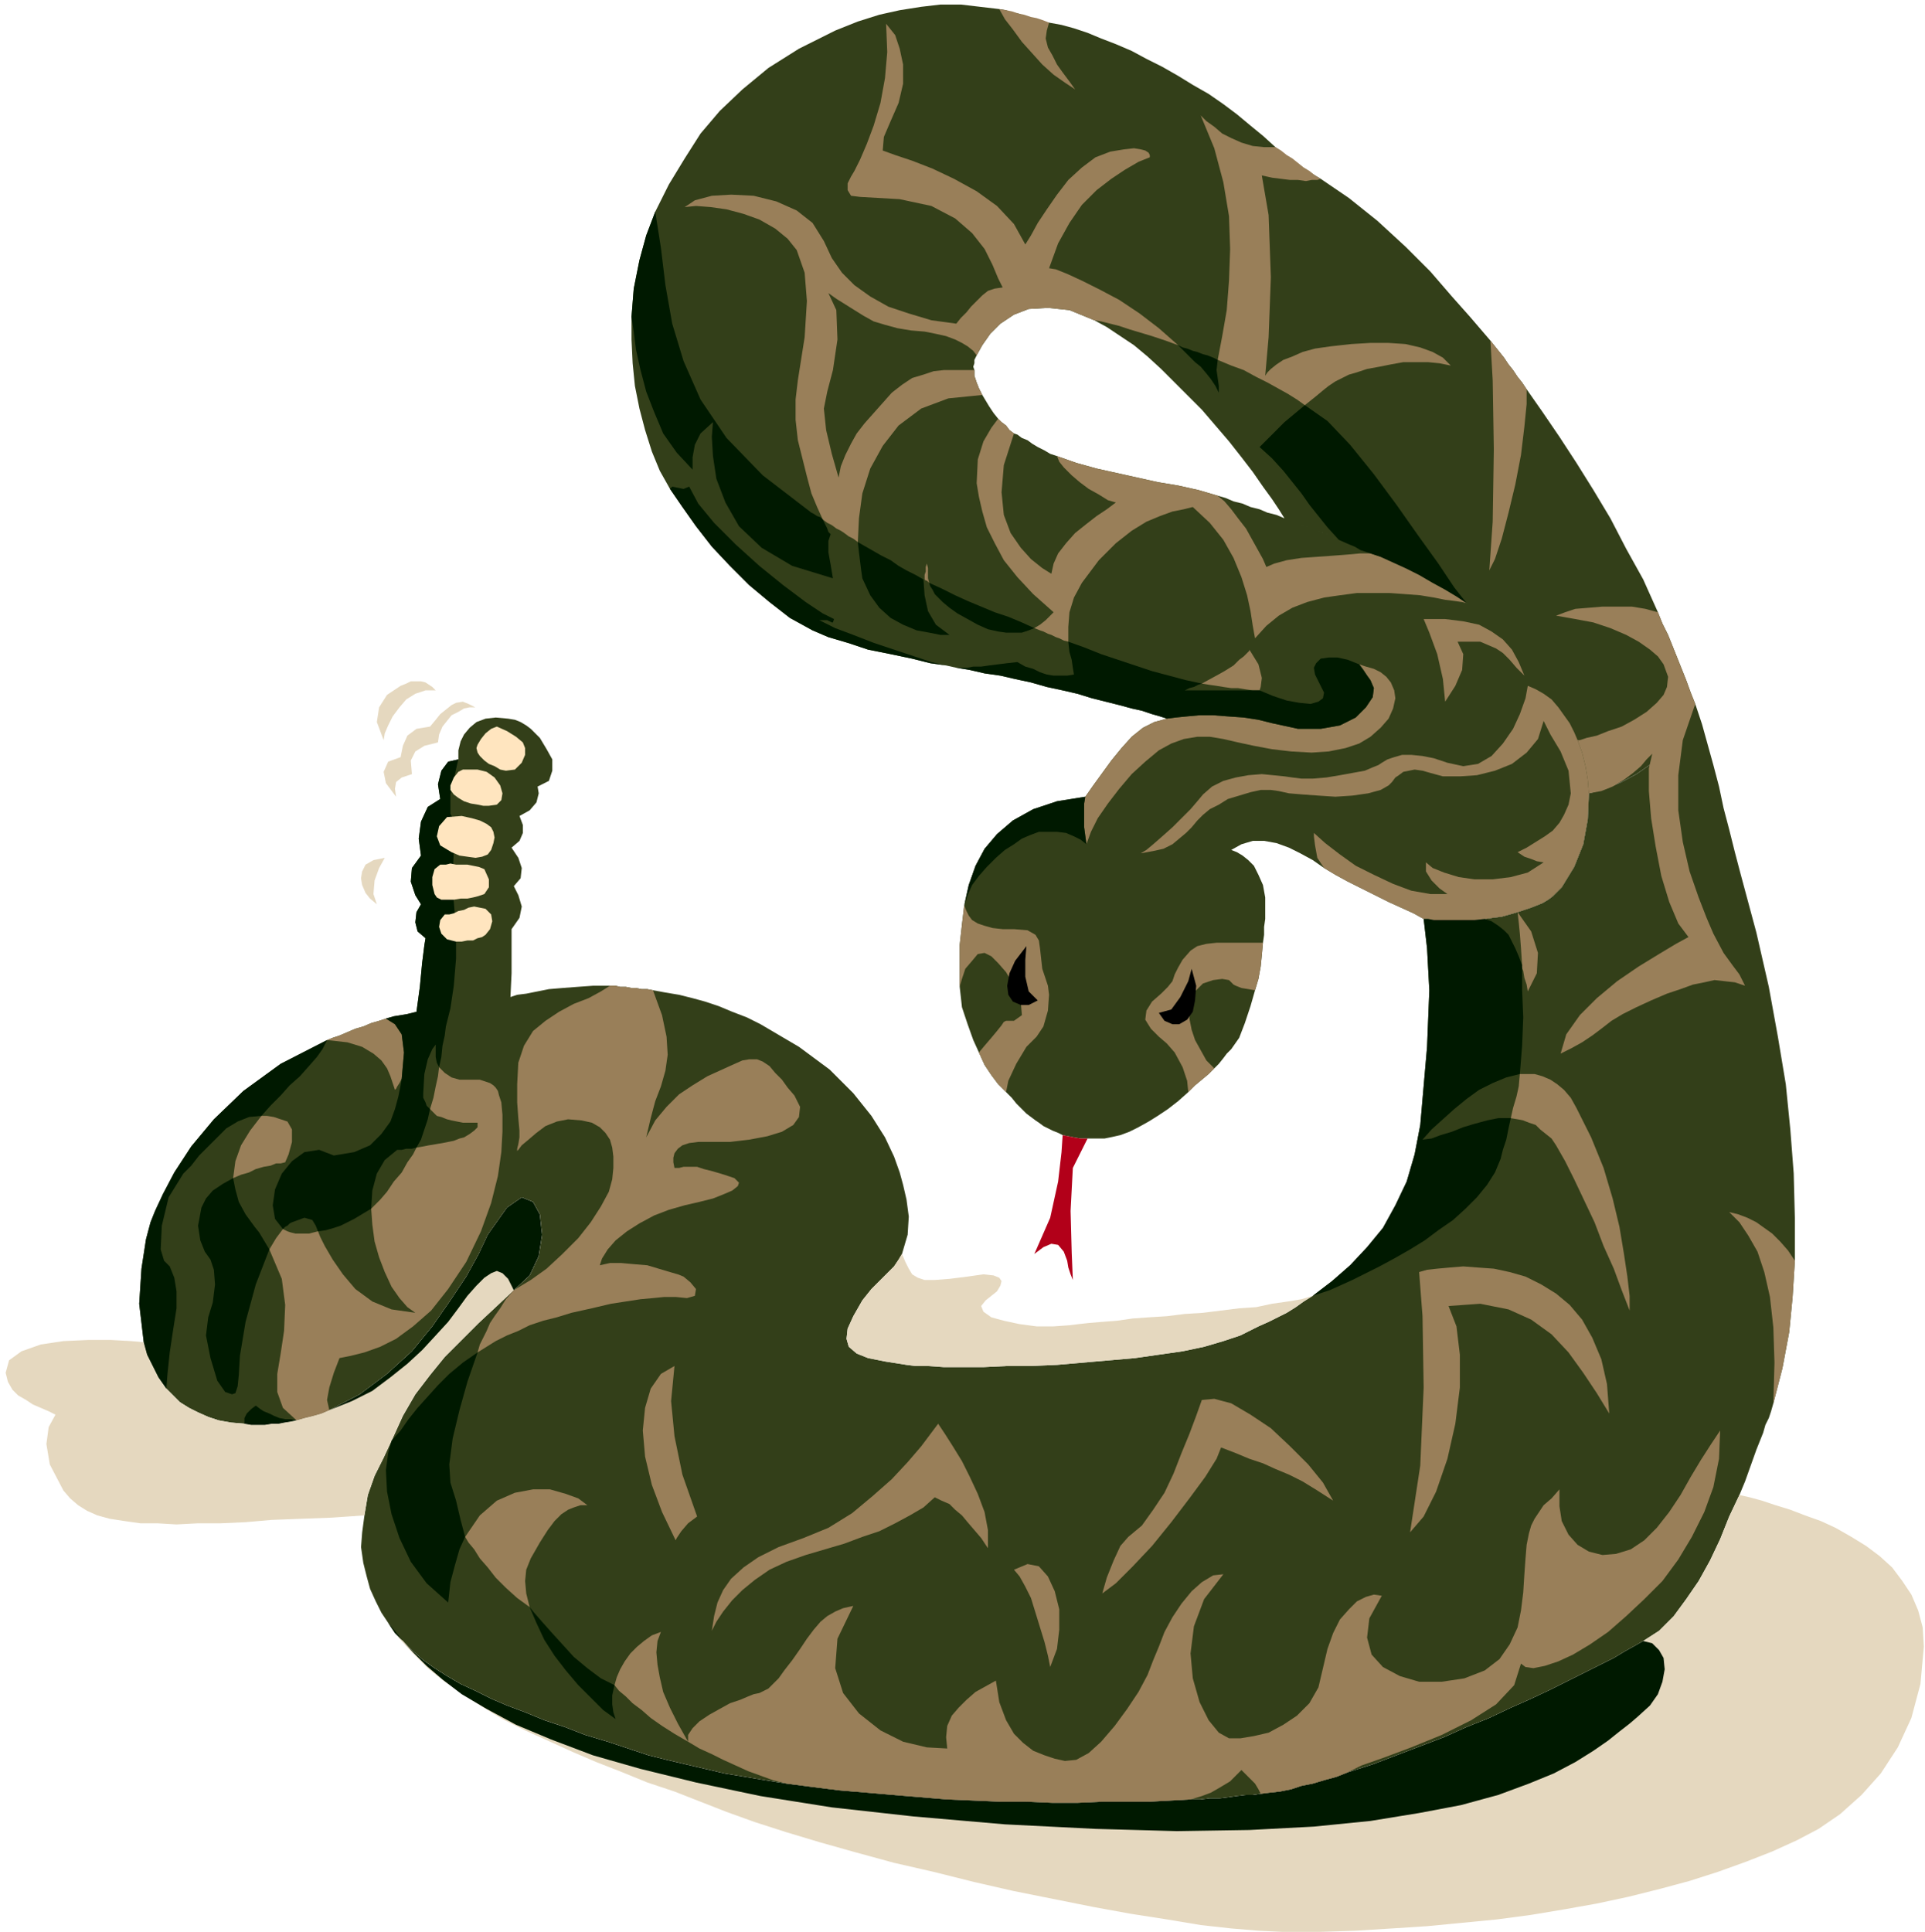
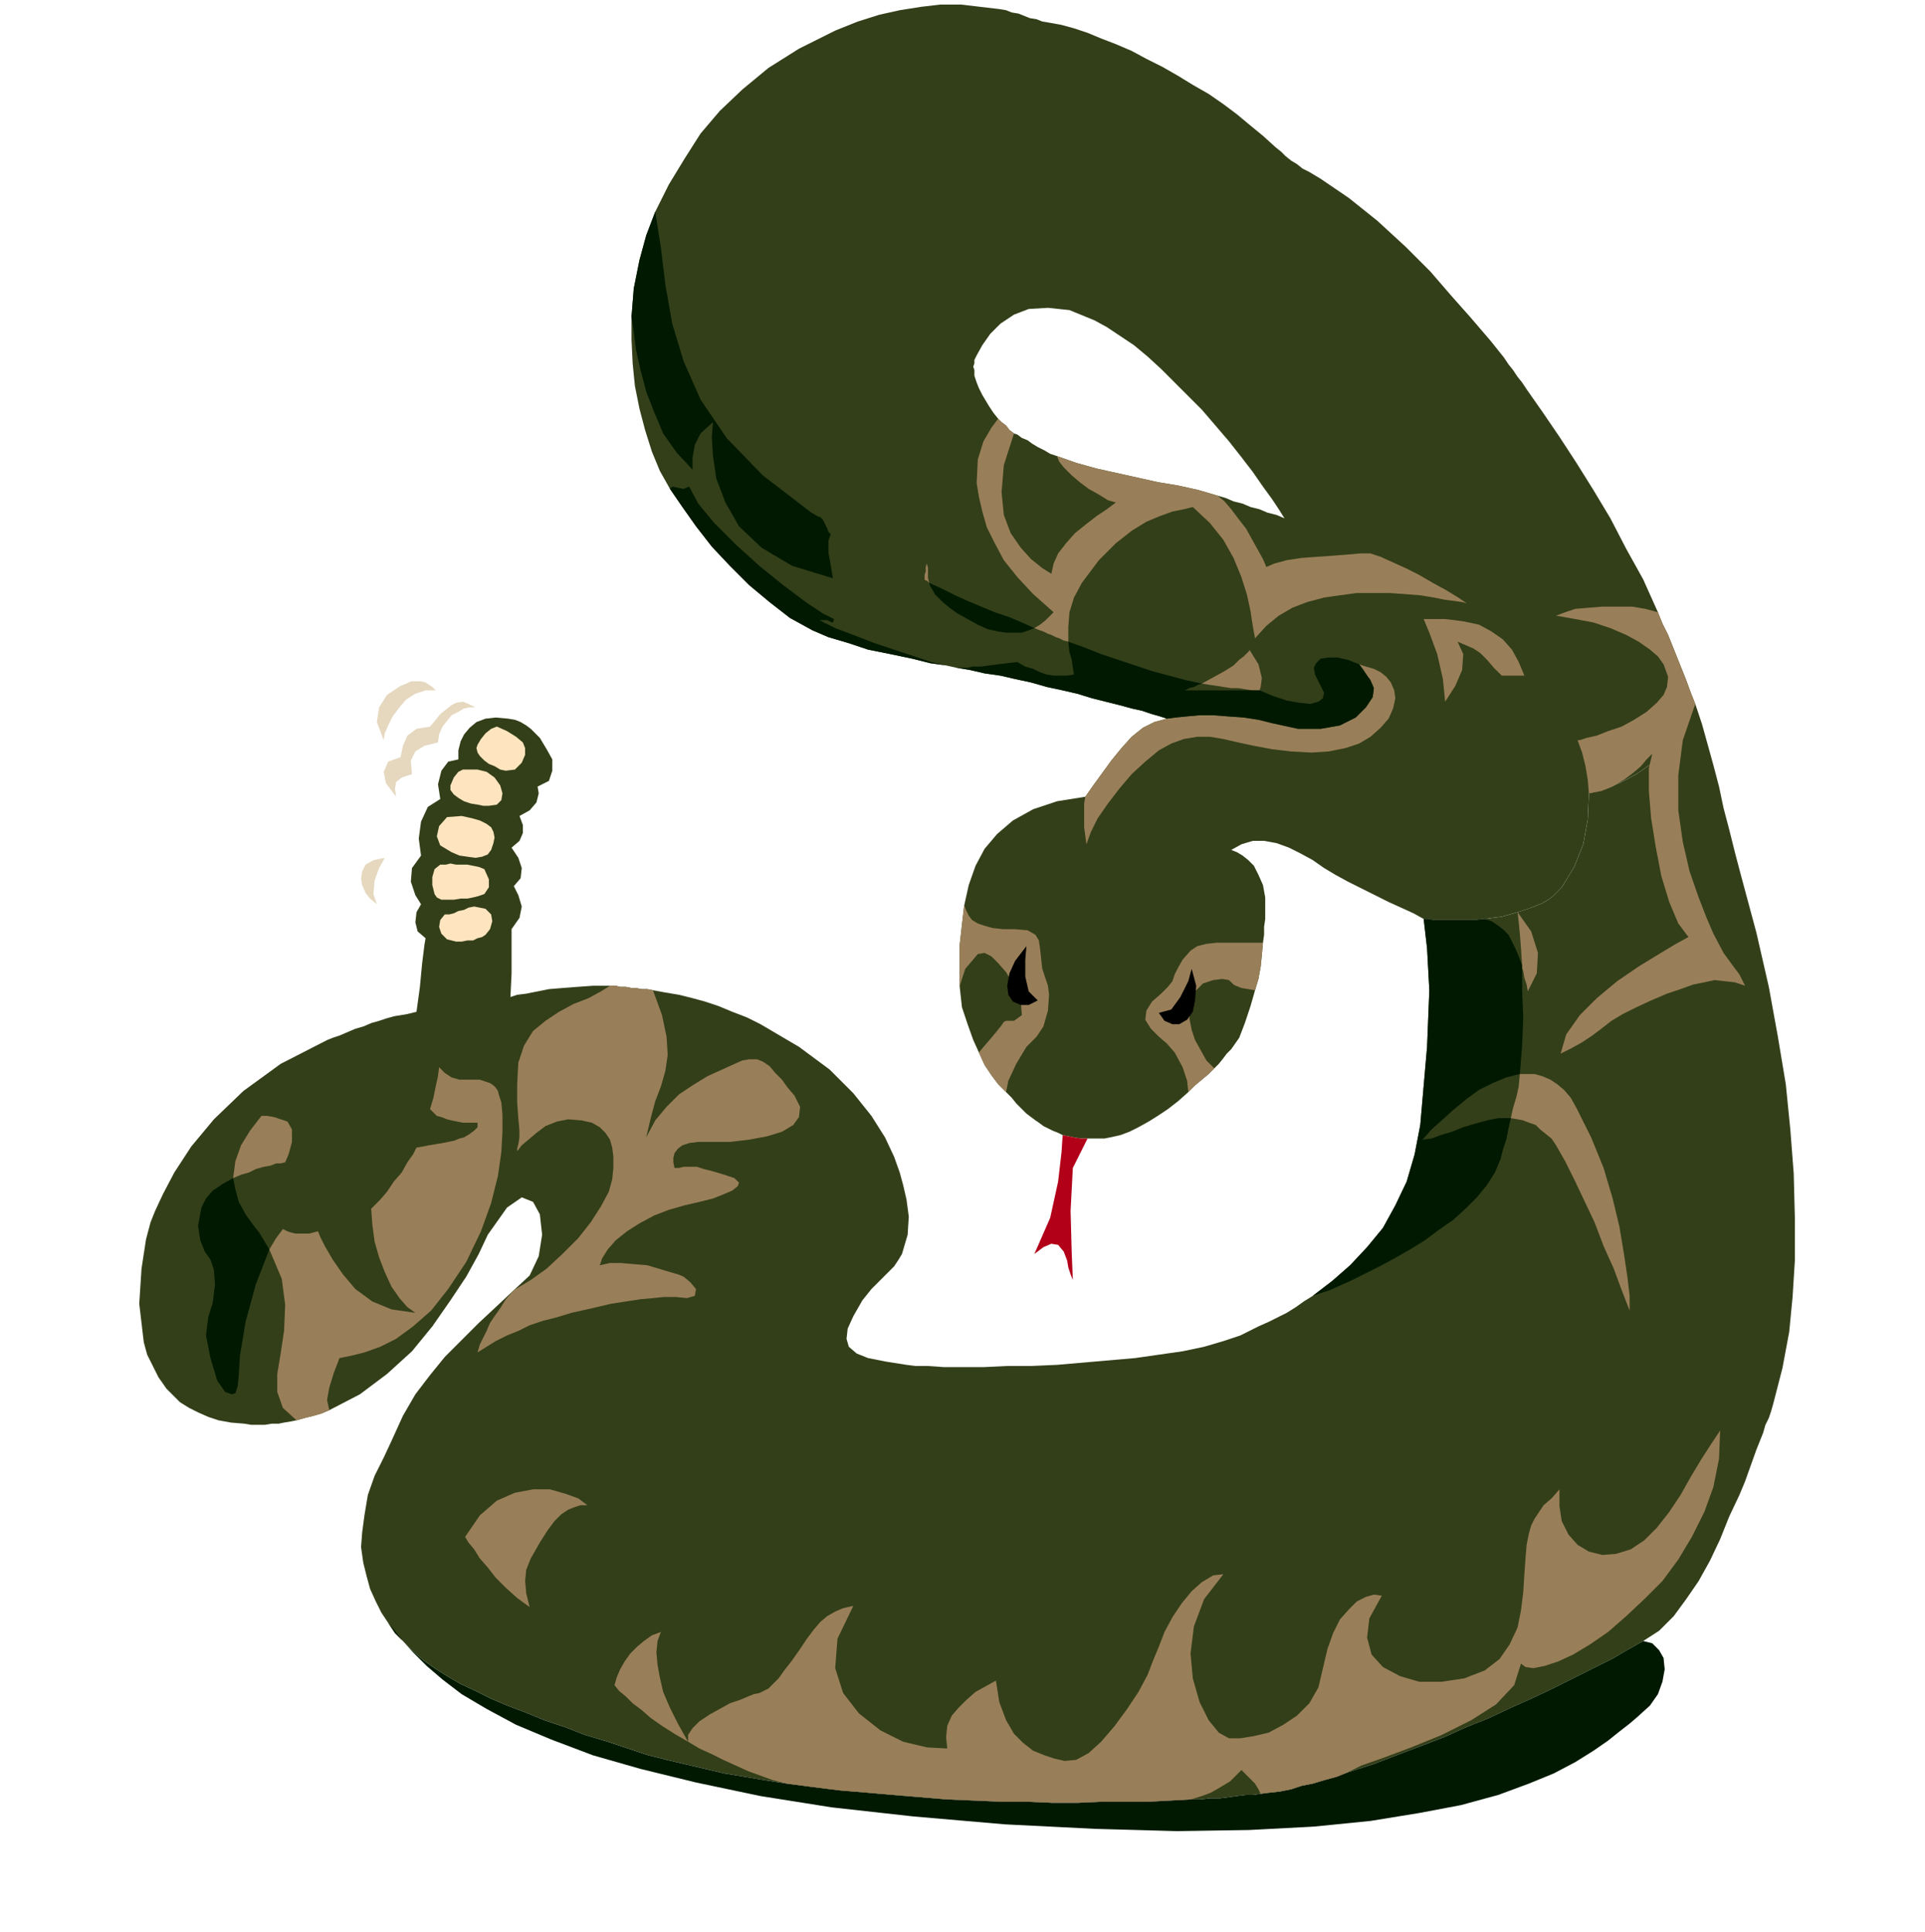
<svg xmlns="http://www.w3.org/2000/svg" fill-rule="evenodd" height="1.707in" preserveAspectRatio="none" stroke-linecap="round" viewBox="0 0 1701 1707" width="1.701in">
  <style>.pen1{stroke:none}.brush2{fill:#333f19}.brush3{fill:#e5d8bf}.brush5{fill:#001900}.brush6{fill:#997f59}</style>
  <path class="pen1 brush2" d="m1498 622 6 18 5 18 5 18 5 19 4 19 5 19 5 20 5 19 14 52 11 48 8 44 7 42 4 40 3 39 1 39v38l-2 32-3 31-6 32-8 31-2 7-2 6-3 6-2 7-6 15-5 14-5 14-5 12-9 19-8 20-9 19-10 18-11 16-11 15-13 13-14 9-7 4-9 5-10 6-12 6-14 7-14 7-16 8-17 8-18 8-19 9-20 8-20 9-21 8-21 8-21 8-22 7-10 4-11 3-10 3-10 2-9 3-10 2-9 1-8 1-7 1h-6l-8 1-7 1-8 1h-9l-8 1h-9l-18 1-19 1h-41l-22 1h-22l-23-1h-23l-23-1-24-1-24-2-24-2-23-2-24-2-24-3-23-3-19-3-18-3-18-3-17-4-17-4-17-4-16-4-15-5-21-7-20-6-18-7-18-6-17-7-16-6-14-6-14-7-13-6-12-7-11-7-10-7-9-8-8-8-8-8-6-9-6-9-5-10-5-11-3-11-3-12-2-14 1-13 2-15 3-18 6-17 8-16 7-15 10-22 11-19 13-17 13-16 15-15 15-15 15-14 16-15 14-13 8-17 3-19-2-18-6-11-10-4-13 9-17 24-8 17-11 20-14 21-16 23-18 22-22 20-24 18-27 14-7 3-7 2-8 2-7 2-5 1-6 1-5 1h-6l-6 1h-12l-6-1-12-1-11-2-9-3-9-4-8-4-8-5-6-6-6-6-7-10-5-10-5-10-3-11-4-34 2-31 4-26 4-15 4-10 7-15 10-19 15-23 20-24 26-25 33-24 41-21 5-2 6-2 7-3 7-3 7-2 7-3 7-2 6-2 7-2 6-1 6-1 8-2 3-22 2-21 2-16 1-6-7-6-2-8 1-9 4-7-5-8-4-12 1-12 8-11-2-15 2-15 6-13 11-7-2-13 3-12 6-8 9-2v-8l2-8 3-6 5-6 6-5 8-3 9-1 11 1 6 1 5 2 5 3 4 3 4 4 4 4 3 5 3 5 5 9v10l-3 9-10 5 1 6-2 8-6 7-9 5 3 8v7l-3 7-7 6 6 9 3 9-1 9-6 7 4 8 3 10-2 10-7 10v39l-1 21 6-2 8-1 10-2 10-2 12-1 13-1 14-1h20l4 1h5l5 1h4l5 1h5l5 1 11 2 12 2 12 3 11 3 12 4 12 5 13 5 12 6 34 20 27 20 21 21 16 20 12 19 8 17 5 14 3 11 3 13 2 15-1 16-5 17-3 5-4 6-5 5-5 5-5 5-5 5-4 5-4 5-8 14-5 11-1 9 2 7 7 6 10 4 15 3 19 3 8 1h11l14 1h35l21-1h21l23-1 23-2 23-2 23-2 21-3 21-3 19-4 17-5 15-5 8-4 8-4 9-4 8-4 8-4 8-5 7-5 8-5 17-13 16-14 15-16 14-17 11-20 10-21 7-24 5-26 6-69 2-50-2-37-3-26h4l5 1h36l9-1 7-1 8-1 7-2 7-2 6-2 6-2 5-2 5-2 5-3 4-3 4-4 4-4 11-18 8-20 4-22 1-23 15-4 14-6 13-7 13-9 11-11 11-12 9-14 8-16z" />
  <path class="pen1 brush2" d="m1404 701-1-12-2-12-3-12-4-11-6-15-8-16-9-16-10-15-13-15-15-15-17-15-20-14-9-6-10-6-11-6-12-7-12-6-11-5-11-5-9-3-9-3-5-3-5-2-9-4-5-2-5-3-7-2-7-3-7-3-7-2-5-3-5-1-5-8-6-9-8-11-9-13-10-13-11-14-12-14-12-14-12-12-12-12-12-12-12-11-12-10-12-8-12-8-11-6-22-9-19-2-17 1-13 5-12 8-9 9-7 10-5 9-2 4v3l-1 3 1 3v5l2 6 2 5 3 6 3 5 3 5 4 6 4 5 3 3 4 3 3 4 4 3 3 1 4 3 5 2 4 3 5 3 6 3 5 3 6 2 17 6 18 5 18 4 18 4 18 4 18 3 18 4 17 5 7 2 7 3 8 2 7 3 8 2 7 3 8 2 7 3 5 1 5 3 7 2 7 3 7 3 7 2 5 3 5 2 9 4 5 2 5 3 9 3 9 3 11 5 11 5 12 6 12 7 11 6 10 6 9 6 20 14 17 15 15 15 13 15 10 15 9 16 8 16 6 15 4 11 3 12 2 12 1 12-1 23-4 22-8 20-11 18-4 4-4 4-4 3-5 3-5 2-5 2-6 2-6 2-7 2-7 2-8 1-7 1-9 1h-36l-5-1h-4l-9-5-11-5-11-5-12-6-12-6-12-6-11-6-10-6-10-7-11-6-10-5-11-4-11-2h-10l-10 3-9 5 5 2 5 3 5 4 5 5 4 8 4 9 2 11v19l-1 7v7l-1 7-1 11-1 10-2 11-3 10-4 14-5 15-5 13-7 10-4 4-3 4-4 5-4 4-5 5-6 5-6 5-6 6-9 8-9 7-9 6-8 5-9 5-8 4-8 3-9 2-5 1h-21l-6-1-5-1-5-1-4-2-5-2-4-2-4-2-4-3-3-2-4-3-4-3-5-5-4-4-4-5-5-5-7-7-6-8-6-9-5-11-5-11-5-14-5-15-2-18v-37l2-18 2-17 4-18 6-17 8-15 11-13 14-12 18-10 21-7 25-4 7-10 8-11 8-11 9-11 9-10 10-8 10-5 11-3-6-2-7-2-9-3-9-2-11-3-12-3-12-3-13-4-13-3-14-3-14-4-14-3-13-3-14-2-13-3-12-2-9-2-14-2-16-4-19-4-20-4-18-6-17-5-14-6-20-11-18-14-18-15-17-17-16-17-14-18-12-17-11-16-9-16-7-17-6-19-5-19-4-20-2-20-1-21v-20l2-25 5-25 6-22 8-21 12-24 14-23 14-22 17-20 20-19 23-19 27-17 32-16 20-8 19-6 18-4 19-3 17-2h18l17 2 17 2 6 1 5 2 6 1 5 2 5 2 6 1 5 2 6 1 11 2 11 3 12 4 12 5 13 5 14 6 13 7 14 7 14 8 13 8 14 8 13 9 12 9 12 10 11 9 11 10 5 4 4 4 5 4 5 3 5 4 6 3 5 3 5 3 25 17 25 20 25 23 22 22 19 22 16 18 12 14 6 7 4 5 4 5 4 5 4 6 4 5 4 6 4 5 4 6 14 20 15 22 15 23 15 24 15 25 14 27 15 27 13 29 4 10 5 10 4 10 4 10 4 10 4 10 4 11 4 10-8 16-9 14-11 12-11 11-13 9-13 7-14 6-15 4z" />
  <path class="pen1 brush3" d="M420 625h-5l-5 1-5 3-6 3-4 5-4 5-3 7-1 7-12 3-8 5-4 8 1 12-9 3-5 4-1 6 1 7-9-12-2-10 4-9 11-4 2-10 4-9 8-6 12-2 5-6 4-5 5-4 5-4 4-2 6-1 5 2 6 3zm-35-15h-9l-9 3-8 5-6 7-6 8-4 8-3 7-1 6-6-16 2-13 7-11 12-8 5-2 4-2h9l4 1 3 2 3 2 3 3zm-45 148-5 9-4 11-1 12 3 9-6-5-4-5-3-7-1-6 1-6 3-6 7-4 10-2z" />
  <path class="pen1" style="fill:#b20019" d="M961 1006h-6l-6-1-5-1-5-1-1 15-3 26-7 32-14 32 8-6 7-3 6 1 5 6 3 8 1 6 2 6 2 5-1-24-1-37 2-38 13-26z" />
-   <path class="pen1 brush3" d="m454 1140-16 15-15 14-15 15-15 15-13 16-13 17-11 19-10 22-7 15-8 16-6 17-3 18-29 2-27 1-26 1-23 2-22 1h-20l-19 1-17-1h-15l-14-2-13-2-11-3-9-4-8-5-7-6-6-7-12-23-3-18 2-15 6-11-6-3-7-3-7-3-6-4-7-4-5-5-4-7-2-8 3-11 11-8 17-6 20-3 22-1h20l18 1 11 1 3 11 5 10 5 10 7 10 6 6 6 6 8 5 8 4 9 4 9 3 11 2 12 1 6 1h12l6-1h6l5-1 6-1 5-1 7-2 8-2 7-2 7-3 27-14 24-18 22-20 18-22 16-23 14-21 11-20 8-17 17-24 13-9 10 4 6 11 2 18-3 19-8 17-14 13zm598 450h9l8-1h9l8-1 7-1 8-1h6l7-1 8-1 9-1 10-2 9-3 10-2 10-3 11-3 10-4 22-7 21-8 21-8 21-8 20-9 20-8 19-9 18-8 17-8 16-8 14-7 14-7 12-6 10-6 9-5 7-4 14-9 13-13 11-15 11-16 10-18 9-19 8-20 9-19 9 2 11 3 12 4 13 4 13 5 14 5 13 6 14 8 13 8 12 9 11 10 9 12 8 12 6 14 4 15 1 17-3 33-8 30-12 26-15 23-17 19-19 17-19 13-19 10-22 10-23 9-25 9-25 8-26 7-28 7-28 6-28 5-30 5-30 4-31 3-31 3-31 2-32 2-32 1h-33l-21-1-24-2-27-3-30-5-32-5-33-6-35-7-35-7-35-8-36-9-35-8-33-9-32-9-30-9-28-9-25-9-23-9-23-9-24-8-22-9-23-9-21-9-22-10-20-9-20-10-18-11-17-11-16-11-15-12-13-13-12-13-10-14 6 9 8 8 8 8 9 8 10 7 11 7 12 7 13 6 14 7 14 6 16 6 17 7 18 6 18 7 20 6 21 7 15 5 16 4 17 4 17 4 17 4 18 3 18 3 19 3 23 3 24 3 24 2 23 2 24 2 24 2 24 1 23 1h23l23 1h22l22-1h41l19-1 18-1zm108-445-8 5-7 5-8 5-8 4-8 4-9 4-8 4-8 4-15 5-17 5-19 4-21 3-21 3-23 2-23 2-23 2-23 1h-21l-21 1h-35l-14-1h-11l-8-1-19-3-15-3-10-4-7-6-2-7 1-9 5-11 8-14 4-5 4-5 5-5 5-5 5-5 5-5 4-6 3-5 3 7 3 6 3 5 5 3 6 2h9l13-1 16-2 14-2 9 1 5 2 2 3-1 4-3 5-5 4-5 4-4 5 2 5 7 5 11 3 14 3 15 2h15l14-1 8-1 9-1 12-1 13-1 14-2 14-1 16-1 16-2 16-1 16-2 16-2 15-1 14-3 14-2 12-2 10-3z" />
  <path class="pen1 brush5" d="M1052 1590h9l8-1h9l8-1 7-1 8-1h6l7-1 8-1 9-1 10-2 9-3 10-2 10-3 11-3 10-4 22-7 21-8 21-8 21-8 20-9 20-8 19-9 18-8 17-8 16-8 14-7 14-7 12-6 10-6 9-5 7-4 8 2 6 6 4 7 1 10-2 11-4 11-7 10-11 10-7 6-9 7-10 8-13 9-16 10-19 10-22 9-27 10-33 9-37 7-43 7-50 5-57 3-64 1-72-2-80-4-81-7-72-8-63-10-57-12-49-12-42-12-37-14-31-13-26-14-22-13-17-13-14-12-12-12-9-10-7-9-6-7 6 9 8 8 8 8 9 8 10 7 11 7 12 7 13 6 14 7 14 6 16 6 17 7 18 6 18 7 20 6 21 7 15 5 16 4 17 4 17 4 17 4 18 3 18 3 19 3 23 3 24 3 24 2 23 2 24 2 24 2 24 1 23 1h23l23 1h22l22-1h41l19-1 18-1z" />
-   <path class="pen1 brush6" d="M848 872v-37l2-18 2-17 2 5 2 4 3 4 5 3 6 2 7 2 9 1h10l12 1 7 4 3 5 1 7 1 9 1 9 3 9 2 6 1 8-1 14-4 14-6 9-9 9-9 15-7 15-2 10-7-7-6-8-6-9-5-11 5-6 6-7 5-6 4-5 2-3 2-1h7l7-5-1-12-6-14-7-12-7-8-6-6-6-3-6 1-5 6-6 7-3 9-2 7zm261 3 3-10 2-11 1-10 1-11h-41l-9 1-8 2-6 4-7 8-4 7-3 6-2 6-4 5-6 6-8 7-5 8-1 8 5 8 7 7 7 6 7 8 7 13 4 12 1 10 6-6 6-5 6-5 5-5-7-7-5-9-5-9-3-9-2-10 1-12 4-12 7-7 9-3 8-1 6 1 4 4 2 1 5 2 6 1 6 1zm122-249-4 9-7 8-9 8-10 6-12 4-15 3-15 1-18-1-17-2-16-3-14-3-13-3-12-2h-11l-12 2-11 4-11 6-12 10-12 11-11 13-10 13-9 13-6 12-4 11-2-15v-21l1-6 7-10 8-11 8-11 9-11 9-10 10-8 10-5 11-3 8-1 10-1 11-1h12l13 1 14 1 13 2 12 3 23 5h20l17-3 14-7 9-9 6-9 1-8-3-7-3-4-3-5-3-4-1-1 6 2 7 2 6 3 5 4 4 5 3 7 1 7-2 9zm116-29-5-12-6-11-8-9-10-7-11-6-14-3-16-2h-19l5 12 7 19 5 22 2 20 9-14 6-14 1-14-5-11h20l7 3 7 3 6 4 6 6 6 7 7 7z" />
-   <path class="pen1 brush6" d="m1350 606-2 11-5 14-6 13-9 13-10 11-12 7-13 2-14-3-12-4-10-2-10-1h-8l-7 2-6 2-5 3-3 2-5 2-7 3-11 2-11 2-12 2-12 1h-10l-8-1-7-1-10-1-10-1-12 1-11 2-11 3-10 5-8 7-5 6-6 7-8 8-8 8-9 8-8 7-6 5-5 3 11-2 9-2 8-4 6-5 6-5 5-5 5-6 5-5 6-5 8-4 8-5 10-3 10-3 9-2h9l7 1 9 2 12 1 14 1 15 1 15-1 14-2 11-3 7-4 3-3 3-4 3-2 4-3 5-1 5-1 7 1 7 2 11 3h15l15-1 16-4 15-6 13-10 10-12 5-16 6 12 9 15 7 17 2 20-2 10-4 9-4 7-6 7-7 5-8 5-8 5-8 4 6 4 6 2 5 2 6 1-14 9-15 4-16 2h-16l-14-2-13-4-10-4-6-5v8l5 8 7 7 7 5h-15l-17-3-16-6-17-8-16-8-14-10-13-10-10-9v3l1 8 2 11 6 9 10 6 11 6 12 6 12 6 12 6 11 5 11 5 9 5h4l5 1h36l9-1 7-1 8-1 7-2 7-2 6-2 6-2 5-2 5-2 5-3 4-3 4-4 4-4 11-18 8-20 4-22 1-23-1-12-2-12-3-12-4-11-3-7-4-8-5-7-5-7-6-7-7-5-7-4-7-3zM927 20l-5-2-6-2-5-1-6-2-5-1-6-2-5-1-6-1 5 9 7 9 8 11 9 10 9 10 10 9 10 7 9 6-5-7-6-8-5-7-4-8-4-7-2-8 1-7 2-7zm226 338-7-5-8-5-9-5-9-5-10-5-11-6-11-4-12-5 4-21 4-23 2-26 1-28-1-29-5-30-8-30-12-29 5 5 7 5 7 6 8 4 9 4 10 3 10 1h10l5 3 5 4 5 3 5 4 5 4 5 3 5 4 5 3-3 1h-5l-5 1-7-1h-7l-8-1-8-1-9-2 6 35 2 55-2 53-3 34 2-3 3-3 5-4 6-4 8-3 9-4 11-3 14-2 18-2 17-1h16l15 1 13 3 11 4 9 5 7 7-10-2-10-1h-22l-11 2-10 2-11 2-9 3-7 2-6 3-6 3-6 4-5 4-6 5-5 4-5 4zM758 479l1-21 3-22 7-22 11-20 14-18 20-15 24-9 30-3-3-6-2-5-2-6v-5h-27l-9 1-9 3-10 3-9 6-9 7-8 9-8 9-8 9-7 9-5 9-5 10-4 10-2 10-6-21-5-21-2-19 3-15 5-19 4-27-1-26-7-15 7 5 8 5 8 5 8 5 9 5 10 3 11 3 12 2 12 1 10 2 9 2 8 3 6 3 5 3 5 4 3 4 5-9 7-10 9-9 12-8 13-5 17-1 19 2 22 9 6 1 8 2 8 2 9 3 10 3 10 3 12 4 11 4-17-15-17-13-18-12-17-9-16-8-13-6-10-4-6-1 8-22 10-18 11-16 13-13 13-10 12-8 12-7 10-4v-2l-1-2-3-2-4-1-6-1-9 1-12 2-13 5-12 9-12 11-10 13-9 13-8 12-6 11-5 8-10-18-15-16-18-13-20-11-19-9-18-7-15-5-11-4 1-12 6-14 7-16 4-17V57l-3-14-4-12-8-10 1 25-2 23-4 22-6 20-6 16-6 14-5 10-3 5-3 6v6l3 5 8 1 35 2 28 6 21 11 15 13 11 14 7 14 5 12 4 8-7 1-6 2-5 4-5 5-5 5-4 5-5 5-4 5-22-3-20-6-18-6-16-9-14-10-11-11-9-13-7-15-10-16-14-11-18-8-20-5-20-1-17 1-15 4-9 6 10-1 13 1 14 2 15 4 14 5 14 8 11 9 8 10 7 20 2 25-2 32-6 38-2 17v18l2 18 4 16 4 16 4 15 5 12 5 11 4 3 4 2 4 3 4 2 3 2 4 3 4 2 4 3zm591-135-4-6-4-5-4-6-4-5-4-6-4-5-4-5-4-5 2 35 1 61-1 64-3 43 5-10 6-18 6-23 6-25 5-26 3-25 2-20v-13zm218 896 8-31 6-32 3-31 2-32-6-9-7-8-7-7-7-5-7-5-8-4-8-3-8-2 9 9 8 12 8 14 6 18 5 22 3 27 1 31-1 36zm-313-116 7-2 9-1 11-1 12-1 13 1 14 1 14 3 14 4 14 7 13 8 12 10 11 13 9 16 8 19 5 22 2 26-11-18-12-18-13-18-15-16-18-13-20-9-25-5-28 2 7 18 3 25v29l-4 32-7 31-10 29-11 22-12 14 9-59 3-69-1-63-3-39zm-76 202-9-16-13-16-16-16-17-16-18-12-17-10-15-4-11 1-5 14-6 16-7 17-7 18-8 17-10 15-10 14-12 10-7 8-6 13-6 15-4 14 12-9 15-15 17-18 17-21 16-21 14-19 10-16 4-10 13 5 12 5 12 4 11 5 12 5 12 6 13 8 14 9zm-549 115 2-13 3-12 5-11 7-10 11-10 13-9 18-9 22-8 22-9 21-13 18-15 17-15 14-15 12-14 9-12 6-8 6 9 7 11 8 13 7 14 7 15 6 16 3 16v16l-6-9-6-7-6-7-5-6-6-5-5-5-7-3-6-3-10 9-12 7-13 7-14 7-15 5-16 6-17 5-17 5-17 6-15 7-13 9-11 9-9 9-8 10-6 9-4 8zm267-54 12-5 10 2 8 9 6 13 4 16v18l-2 17-6 16-2-10-3-12-4-13-4-13-4-13-5-10-5-9-5-6zm-299-26 1-2 4-6 6-7 8-6-13-37-7-34-3-31 3-31-12 7-9 13-5 17-2 20 2 23 6 25 9 24 12 25zM289 919l5-2 6-2 7-3 7-3 7-2 7-3 7-2 6-2 8 5 6 9 2 16-2 23-2 4-2 3-1 2-1 1-2-6-2-6-3-7-5-7-7-6-10-6-13-4-18-2z" />
+   <path class="pen1 brush6" d="M848 872v-37l2-18 2-17 2 5 2 4 3 4 5 3 6 2 7 2 9 1h10l12 1 7 4 3 5 1 7 1 9 1 9 3 9 2 6 1 8-1 14-4 14-6 9-9 9-9 15-7 15-2 10-7-7-6-8-6-9-5-11 5-6 6-7 5-6 4-5 2-3 2-1h7l7-5-1-12-6-14-7-12-7-8-6-6-6-3-6 1-5 6-6 7-3 9-2 7zm261 3 3-10 2-11 1-10 1-11h-41l-9 1-8 2-6 4-7 8-4 7-3 6-2 6-4 5-6 6-8 7-5 8-1 8 5 8 7 7 7 6 7 8 7 13 4 12 1 10 6-6 6-5 6-5 5-5-7-7-5-9-5-9-3-9-2-10 1-12 4-12 7-7 9-3 8-1 6 1 4 4 2 1 5 2 6 1 6 1zm122-249-4 9-7 8-9 8-10 6-12 4-15 3-15 1-18-1-17-2-16-3-14-3-13-3-12-2h-11l-12 2-11 4-11 6-12 10-12 11-11 13-10 13-9 13-6 12-4 11-2-15v-21l1-6 7-10 8-11 8-11 9-11 9-10 10-8 10-5 11-3 8-1 10-1 11-1h12l13 1 14 1 13 2 12 3 23 5h20l17-3 14-7 9-9 6-9 1-8-3-7-3-4-3-5-3-4-1-1 6 2 7 2 6 3 5 4 4 5 3 7 1 7-2 9zm116-29-5-12-6-11-8-9-10-7-11-6-14-3-16-2h-19l5 12 7 19 5 22 2 20 9-14 6-14 1-14-5-11l7 3 7 3 6 4 6 6 6 7 7 7z" />
  <path class="pen1 brush6" d="m1404 701-1-12-2-12-3-12-4-11h2l6-2 9-2 10-4 12-4 11-6 11-7 9-8 6-7 3-7 1-9-4-11-5-7-7-6-10-7-11-6-14-6-15-5-16-3-17-3 8-3 9-3 12-1 12-1h26l12 2 11 3 4 10 5 10 4 10 4 10 4 10 4 10 4 11 4 10-11 32-4 31v31l4 28 6 26 8 23 7 18 6 14 9 17 8 11 6 8 5 10-9-3-9-1-9-1-9 2-10 2-11 4-12 4-14 6-13 6-12 6-10 6-9 7-8 6-9 6-9 5-10 5 5-17 12-17 15-15 18-15 19-13 18-11 15-9 11-6-9-12-8-19-7-23-5-26-4-25-2-24v-20l3-13-1 1-4 4-5 6-7 6-8 6-10 6-10 4-11 2zM262 1255l-12-11-5-14v-16l3-18 3-20 1-23-3-23-11-26 3-5 3-5 3-4 3-4 4 2 3 1 4 1h12l4-1 4-1 2 5 4 8 7 12 9 13 11 13 15 11 17 7 21 3-7-5-7-8-7-10-6-13-5-13-4-14-2-15-1-14 3-3 5-5 6-7 6-9 7-8 5-9 5-7 3-6 6-1 5-1 6-1 6-1 5-1 5-1 5-2 4-1 5-3 4-3 3-3v-4h-13l-5-1-5-1-4-1-5-2-4-1-3-3-3-3 3-10 2-10 2-9 1-8 5 5 6 4 7 2h18l3 1 3 1 3 1 3 2 2 2 2 3 1 4 2 6 1 11v15l-1 18-3 21-6 24-9 25-13 27-16 24-15 19-16 14-15 11-14 7-14 5-12 3-10 2-5 13-4 13-2 11 2 9-7 3-7 2-8 2-7 2zm-31-269-10 13-8 13-5 14-2 15 7-3 7-2 6-3 7-2 6-1 5-2h4l4-1 3-7 3-11v-11l-4-7-6-2-6-2-6-1h-5zm882-376h-6l-7-1-6-1h-6l-7-1-6-1-7-1-6-1 11-6 9-5 8-5 5-5 4-3 3-3 2-2v-1l8 13 3 12-1 8-1 3zm-199-55 5 2 3 1 4 2 3 1 4 2 3 1 4 2 4 1v-13l1-13 4-13 7-13 15-20 15-15 14-11 13-8 12-5 11-4 10-2 8-2 15 14 12 15 9 16 7 17 5 16 3 14 2 13 2 11 10-11 11-9 12-7 13-5 15-4 14-2 15-2h29l14 1 13 1 12 2 10 2 8 1 7 1 4 1-9-6-10-6-11-6-12-7-12-6-11-5-11-5-9-3h-9l-11 1-13 1-14 1-14 1-13 2-11 3-7 3-3-7-5-9-5-9-5-9-7-9-6-8-6-7-6-5-17-5-18-4-18-3-18-4-18-4-18-4-18-5-17-6 2 5 4 5 7 7 7 6 8 6 9 5 8 5 7 2-8 6-9 6-9 7-10 8-8 9-7 9-4 9-2 9-8-5-10-8-9-10-9-13-6-16-2-20 2-24 9-28-4-3-3-4-4-3-3-3-6 8-7 12-5 16-1 21 2 12 3 13 4 14 7 14 8 15 12 15 14 15 18 16-3 3-4 4-5 4-5 3zm-93-40-1-1-1-1h-1l-1-1v-4l1-3v-4l1-3 1 4v9l1 4zm520 291 1 9 1 10 1 13 1 15h-1l2 5 1 6 2 6 1 6 8-16 1-18-6-19-12-17zm-6 182 2-9 3-10 2-9 1-11h13l7 2 7 3 6 4 6 5 6 7 5 9 13 26 11 27 8 27 6 25 4 24 3 20 2 17v13l-7-18-7-19-9-20-8-21-9-19-9-19-8-16-8-14-4-6-5-4-5-4-4-4-6-2-5-2-5-1-6-1zm-881 152-7 8-5 8-5 7-4 6-3 7-3 6-3 6-2 7 8-5 8-5 10-5 10-4 10-5 12-4 12-3 13-4 18-4 17-4 13-2 13-2 11-1 10-1h10l10 1 7-2 1-6-5-6-6-5-5-2-7-2-10-3-10-3-12-1-11-1h-10l-9 2 2-6 5-8 7-8 10-8 11-7 13-7 13-5 14-4 13-3 12-3 10-4 7-3 5-4 1-3-4-4-9-3-10-3-8-2-6-2h-12l-4 1h-4l-1-5v-4l1-4 3-4 4-3 6-2 8-1h28l17-2 16-3 13-4 10-6 5-7 1-9-5-10-6-7-5-7-6-6-5-6-6-4-5-2h-7l-6 1-9 4-11 5-11 5-13 8-12 8-11 11-10 12-8 15 4-17 4-15 5-13 4-14 2-14-1-16-4-19-8-22-5-1h-5l-5-1h-4l-5-1h-5l-4-1h-5l-8 5-11 6-13 5-13 7-12 8-11 9-8 13-5 15-1 19v16l1 14 1 11v6l-1 6-1 4v2l1-1 3-4 6-5 7-6 8-6 10-4 10-2 12 1 9 2 7 4 5 5 4 6 2 7 1 8v10l-1 10-3 11-7 13-9 14-11 14-14 14-14 13-14 10-15 9zm598 450 10-3 8-3 7-4 5-3 5-3 4-4 3-3 3-3 7 7 5 5 3 5 2 4 8-1 9-1 10-2 9-3 10-2 10-3 11-3 10-4 12-6 20-7 24-9 27-11 26-13 22-14 16-17 6-19 4 3 7 1 10-2 12-4 13-6 15-9 16-11 16-14 16-15 16-16 14-19 12-20 11-22 8-22 5-25 1-25-8 12-9 14-9 15-9 16-10 15-11 14-11 11-12 8-13 4-12 1-12-3-10-6-8-9-6-12-2-13v-15l-7 8-7 6-4 6-4 6-3 6-2 7-2 10-1 12-1 14-1 16-2 16-3 15-7 15-9 13-13 10-18 7-20 3h-20l-17-5-15-8-10-11-4-15 2-17 11-20-7-1-7 2-8 4-7 7-8 9-6 12-5 14-4 17-4 17-8 14-11 11-12 8-13 7-13 3-12 2h-10l-9-5-9-11-8-16-6-21-2-22 3-24 9-24 17-22-9 1-10 6-9 8-9 11-8 12-7 13-5 13-5 12-5 13-8 15-10 15-11 15-12 14-11 10-11 6-10 1-9-2-9-3-10-4-9-7-8-8-7-12-6-16-3-19-9 5-9 5-8 7-7 7-6 7-4 9-1 10 1 10-18-1-21-5-20-10-19-15-14-18-7-22 2-26 14-29-9 2-7 3-7 4-6 5-6 7-6 8-6 9-7 10-7 9-5 7-5 5-4 4-4 2-4 2-5 1-5 2-7 3-9 3-9 5-9 5-9 6-6 6-4 6v6l10 6 11 5 10 5 11 5 11 5 11 4 11 4 12 3 23 3 24 3 24 2 23 2 24 2 24 2 24 1 23 1h23l23 1h22l22-1h41l19-1 18-1zm-584-170-11-8-10-9-9-9-7-9-7-8-5-8-5-6-3-5 13-19 15-13 16-7 16-3h15l14 4 11 4 8 6h-6l-6 2-5 2-6 4-6 6-6 8-7 11-8 14-4 10-1 10 1 11 3 12zm140 119-9-16-7-14-6-14-3-13-2-11-1-11 1-10 3-8-8 3-7 5-6 5-6 6-5 7-4 7-3 7-2 7 4 5 6 5 6 6 8 6 8 7 10 7 11 7 12 7z" />
  <path class="pen1 brush5" d="m914 555-11-5-12-5-12-4-12-5-12-5-11-5-12-6-11-5 1 3 2 3 2 4 3 3 4 4 6 5 7 5 9 5 9 5 9 4 9 2 7 1h14l6-2 5-2zM558 280l2 13 2 16 4 18 5 19 7 18 8 19 12 17 14 15v-11l2-11 5-10 11-10-1 13 1 17 3 20 8 21 12 21 20 19 27 16 36 11-2-12-2-11v-10l2-6-2-2-1-3-2-4-2-4-2-2-3-1-3-2-2-1-43-33-32-33-23-34-15-34-10-33-6-34-4-33-5-32-8 21-6 22-5 25-2 25z" />
  <path class="pen1 brush5" d="m592 432 11 16 12 17 14 18 16 17 17 17 18 15 18 14 20 11 14 6 17 5 18 6 20 4 19 4 16 4 14 2 9 2 12 2 13 3 14 2 13 3 14 3 14 4 14 3 13 3 13 4 12 3 12 3 11 3 9 2 9 3 7 2 6 2 8-1 10-1 11-1h12l13 1 14 1 13 2 12 3 23 5h20l17-3 14-7 9-9 6-9 1-8-3-7-10-14-10-4-9-2h-8l-7 1-4 4-2 4 1 6 4 8 4 8-1 5-4 3-7 2-10-1-11-2-12-4-12-5h-66l4-2 4-1 4-2 3-1-14-3-15-4-15-4-15-5-15-5-15-5-15-6-14-5 1 9 2 7 1 7 1 6-6 1h-12l-6-1-6-2-6-3-7-2-7-4-9 1-8 1-8 1-7 1h-7l-5 1h-10l-9-2-13-3-15-5-18-6-18-6-18-7-16-6-14-7h7l4 2h1l1-3-10-5-15-10-20-15-21-17-21-19-19-19-14-17-8-15-5 2-5-1-5-1-2 2z" />
-   <path class="pen1 brush5" d="m816 512-7-4-8-4-7-4-7-5-8-4-7-4-7-4-7-4 1 9 1 8 1 8 1 7 7 15 8 11 10 9 11 6 12 5 11 2 10 2h8l-12-9-7-12-3-14-1-14zm36 288 4-18 6-17 8-15 11-13 14-12 18-10 21-7 25-4-1 6v21l2 15-5-4-6-3-7-3-8-1h-16l-8 3-7 3-7 5-8 5-8 7-8 8-7 8-6 8-4 9-3 9zm-561 446 27-14 24-18 22-20 18-22 16-23 14-21 11-20 8-17 17-24 13-9 10 4 6 11 2 18-3 19-8 17-14 13-5-10-5-5-5-2-5 2-6 4-7 7-8 9-8 11-9 12-11 12-12 13-13 12-15 12-16 12-18 9-20 8zm-41-160-7-9-2-12 2-14 6-14 9-11 11-8 13-2 13 5 18-3 14-6 10-10 8-11 4-11 3-11 2-10 1-6 2-23-2-16-6-9-8-5 7-2 6-1 6-1 8-2 3-22 2-21 2-16 1-6-7-6-2-8 1-9 4-7-5-8-4-12 1-12 8-11-2-15 2-15 6-13 11-7-2-13 3-12 6-8 9-2-3 13-4 18v17l8 15-5 18-1 22 1 23 2 24v26l-2 24-3 20-4 16-1 8-2 9-1 10-2 9-2-4-1-5v-11l-3 4-4 9-3 13-1 17v4l2 4 1 3 3 3-2 9-3 9-3 9-4 7-4 1h-5l-4 1h-4l-11 9-7 12-4 15-1 16-5 3-5 3-5 3-6 3-6 3-6 2-7 2-7 1-2-5-3-5-7-2-11 4-2 1-2 2-2 1-2 2zm826-768-4-2-5-2-4-1-5-2-4-1-5-2-4-1-4-2 5 5 5 5 5 5 5 4 5 6 4 5 4 6 3 6v-6l-1-7-1-7 1-9zm107 159 9 4 5 2 5 3 9 3 9 3 11 5 11 5 12 6 12 7 11 6 10 6 9 6-11-14-14-21-18-25-19-27-20-27-21-26-20-21-20-14-6 5-6 5-6 5-5 5-5 5-4 4-4 4-4 4 11 10 10 11 8 10 8 10 7 10 8 10 8 10 10 11zm-761 718-13 9-12 10-10 10-9 10-9 10-8 10-7 10-8 9-3 11-2 15 1 19 4 20 7 21 10 21 14 19 19 17 2-18 4-15 4-14 5-11-4-15-4-17-5-16-1-16 3-23 6-25 7-25 9-26zm121 294-2 9v8l1 7 2 6-11-8-11-11-11-11-11-13-10-13-9-14-7-15-6-14 4 5 7 8 8 9 10 11 10 11 12 10 12 9 12 6zm-396-262-7-10-5-10-5-10-3-11-4-34 2-31 4-26 4-15 4-10 7-15 10-19 15-23 20-24 26-25 33-24 41-21-4 8-5 7-7 8-8 9-9 8-8 9-9 9-8 9-11 1-10 4-10 6-8 8-8 8-8 8-7 9-7 7-13 21-6 25-1 21 3 10 5 5 4 10 2 12v15l-3 19-3 20-2 19-1 13zm115 28-5-1h-5l-5-1-5-2-4-2-5-2-3-2-4-3-4 3-4 4-2 4v5l6 1h12l6-1h6l5-1 6-1 5-1z" />
  <path class="pen1 brush5" d="m238 1104-3-5-3-5-3-5-4-5-8-11-6-11-3-11-2-10-9 5-9 6-6 7-4 8-3 16 2 13 4 10 5 7 3 9 1 13-2 16-4 13-2 16 4 20 6 20 7 10 6 2 3-1 2-6 1-10 1-17 5-30 9-33 12-31zm1097-116-2 9-2 10-3 9-2 8-5 12-7 11-9 11-10 10-11 10-13 9-12 9-13 8-14 8-13 7-12 6-12 6-11 5-9 4-9 3-6 2 17-13 16-14 15-16 14-17 11-20 10-21 7-24 5-26 6-69 2-50-2-37-3-26h4l5 1h36l9-1 6 2 6 4 5 4 4 4 3 6 3 6 3 7 3 8v22l1 24-1 25-2 25-12 3-12 5-12 6-11 8-11 9-10 9-10 9-8 9 8-1 8-3 10-3 10-4 10-3 11-3 10-2h11z" />
  <path class="pen1" d="m439 642 9 4 8 5 6 5 2 5v6l-3 7-6 6-8 1-5-1-5-3-5-2-4-3-4-4-2-3-1-4 1-3 3-5 4-5 5-4 5-2zm-25 38h8l8 2 7 5 5 7 2 7-1 6-4 4-7 1h-5l-5-1-6-1-6-2-5-3-4-3-3-4v-4l3-7 4-5 4-2h5zm-6 41 9 2 7 2 6 3 4 3 2 4 1 5-1 5-2 6-3 4-5 2-6 1-7-1-7-1-7-3-5-3-5-3-3-8 2-9 7-8 13-1zm-19 43h5l4-1 5 1h10l5 1 5 1 5 2 4 9v7l-4 6-6 2-4 1-5 1h-6l-6 1h-11l-4-2-2-3-2-8v-7l2-7 5-4zm4 44h4l4-1 4-2 5-1 4-2 5-1 5 1 5 1 5 5 1 6-2 7-4 5-3 2-4 1-4 2h-5l-5 1h-5l-4-1-4-1-5-5-2-6 1-6 4-5z" style="fill:#ffe5bf" />
  <path class="pen1" d="m907 836-1 12v15l3 13 8 8-8 4h-7l-7-3-4-6-1-8 2-11 5-11 10-13zm146 20-3 11-7 14-8 11-11 3 5 7 7 3h6l7-4 5-7 2-10 1-13-4-15z" style="fill:#000" />
</svg>